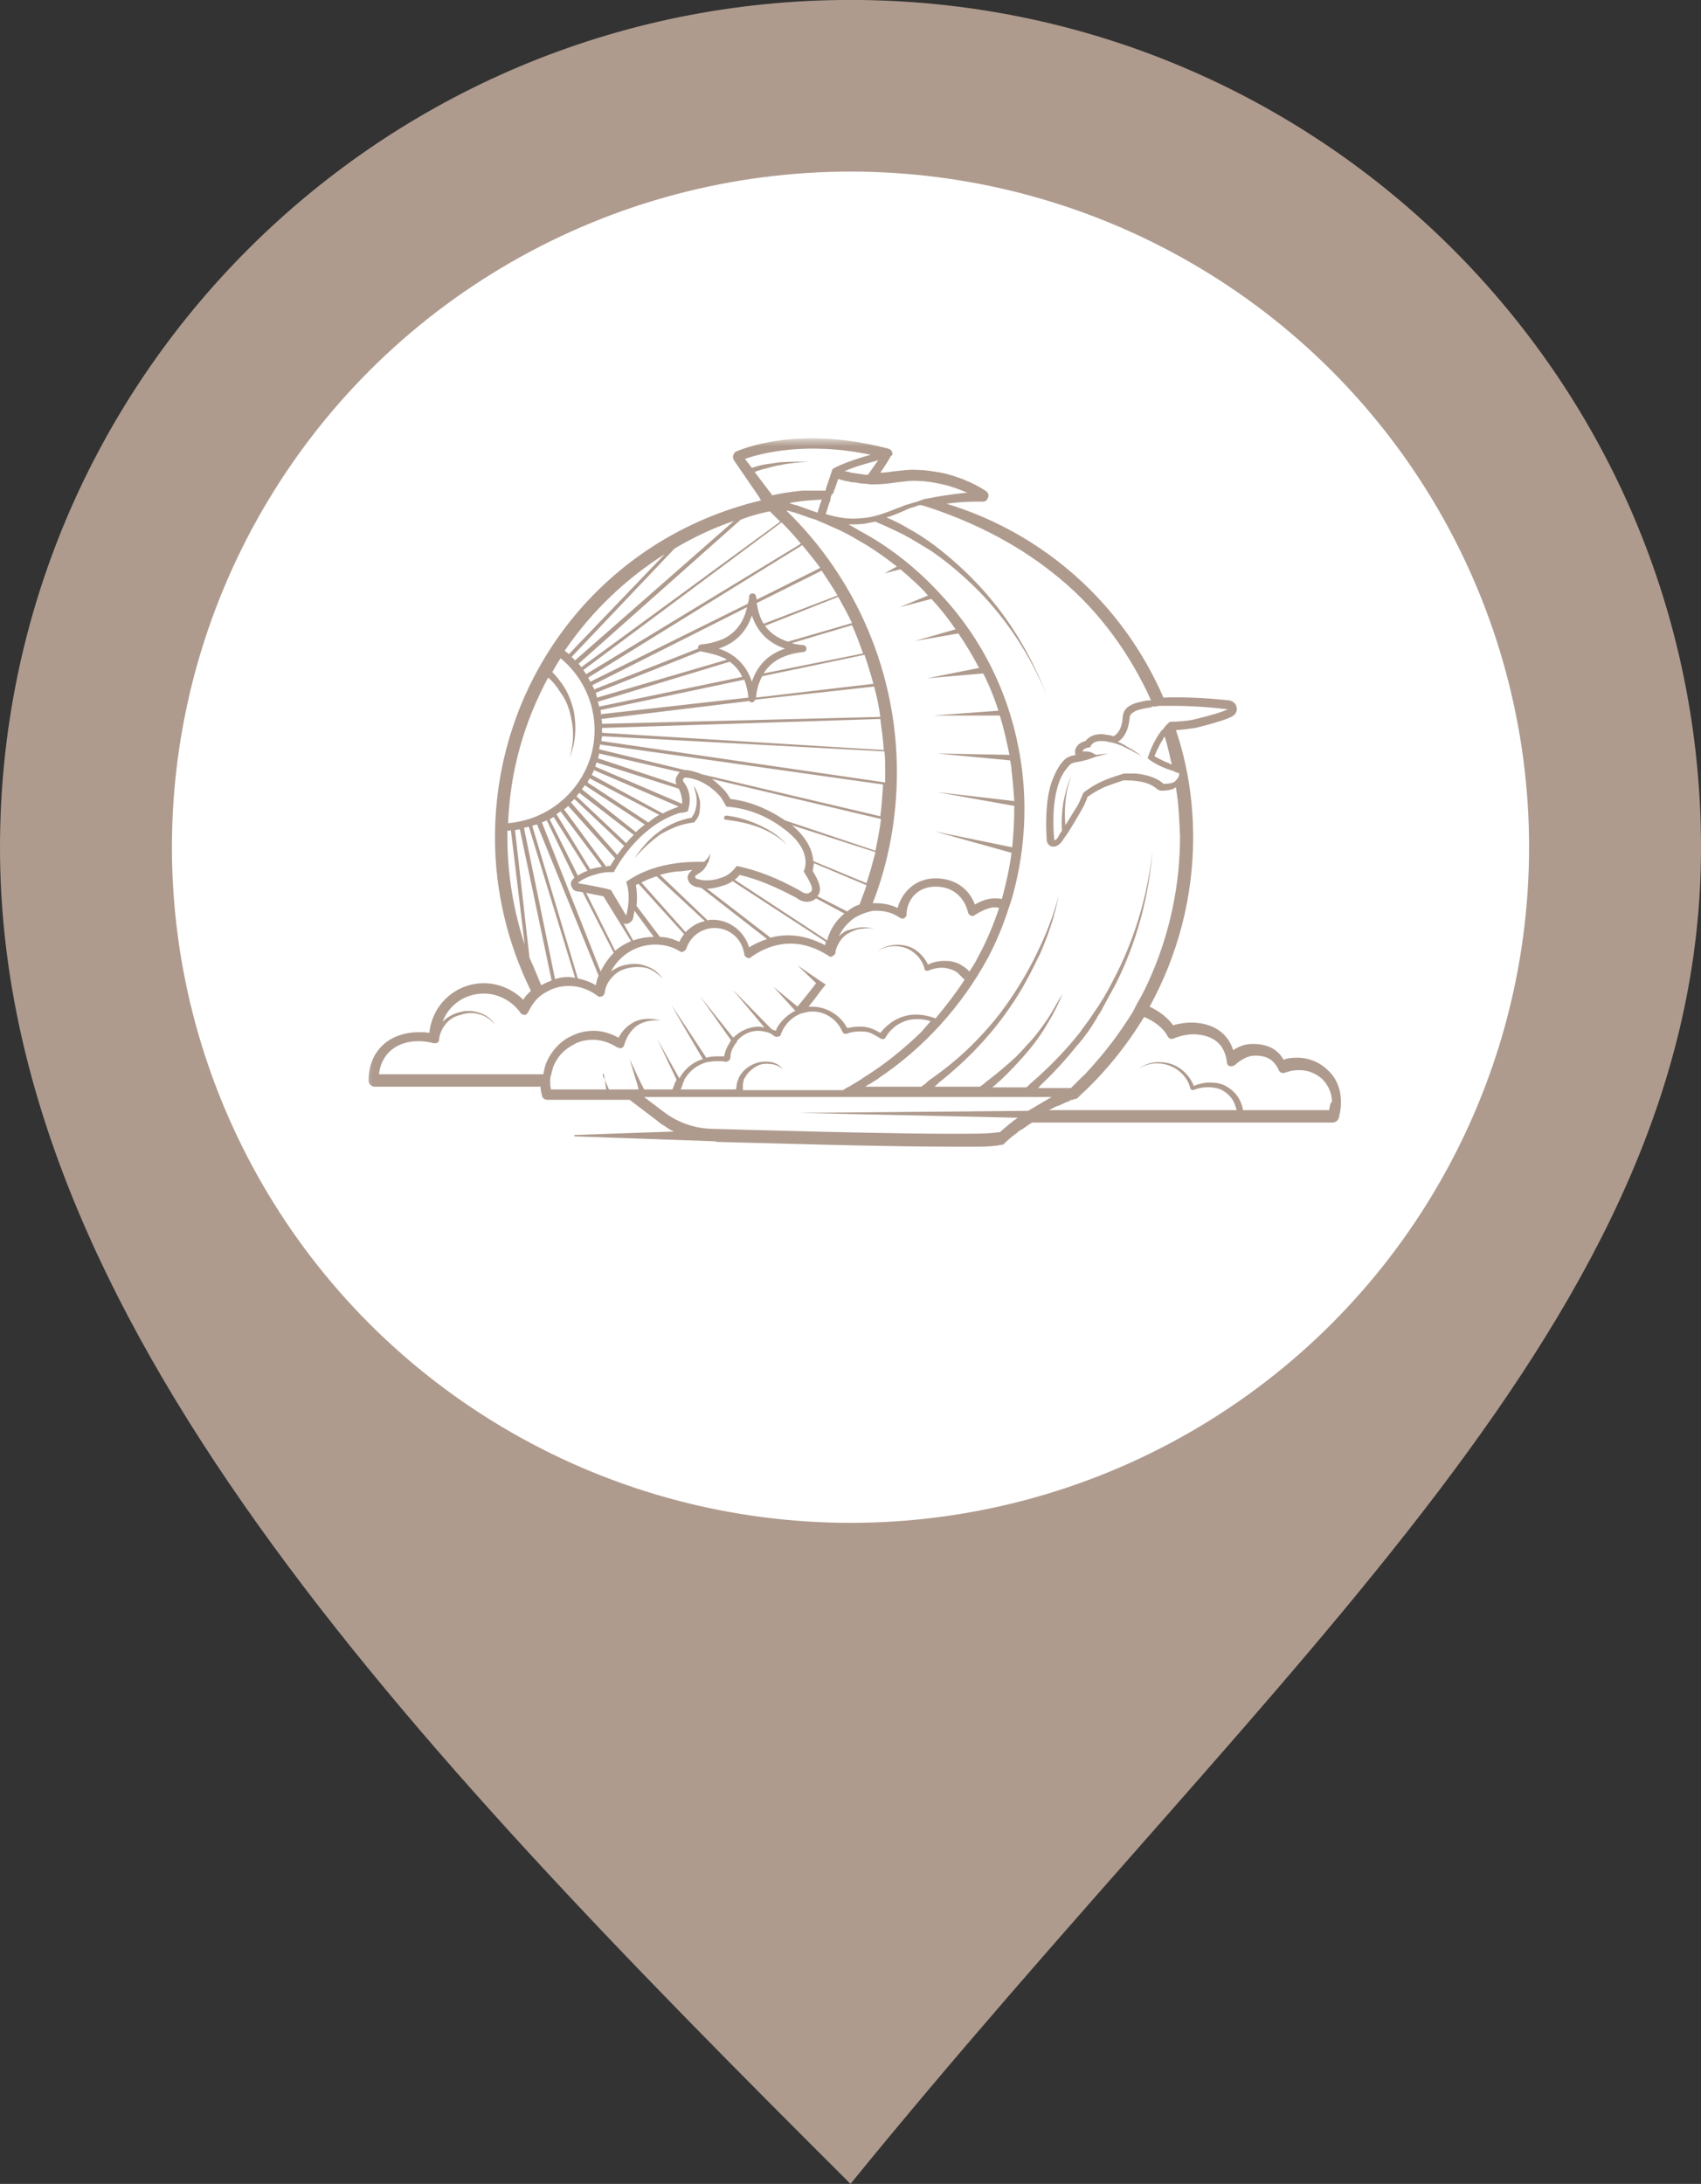
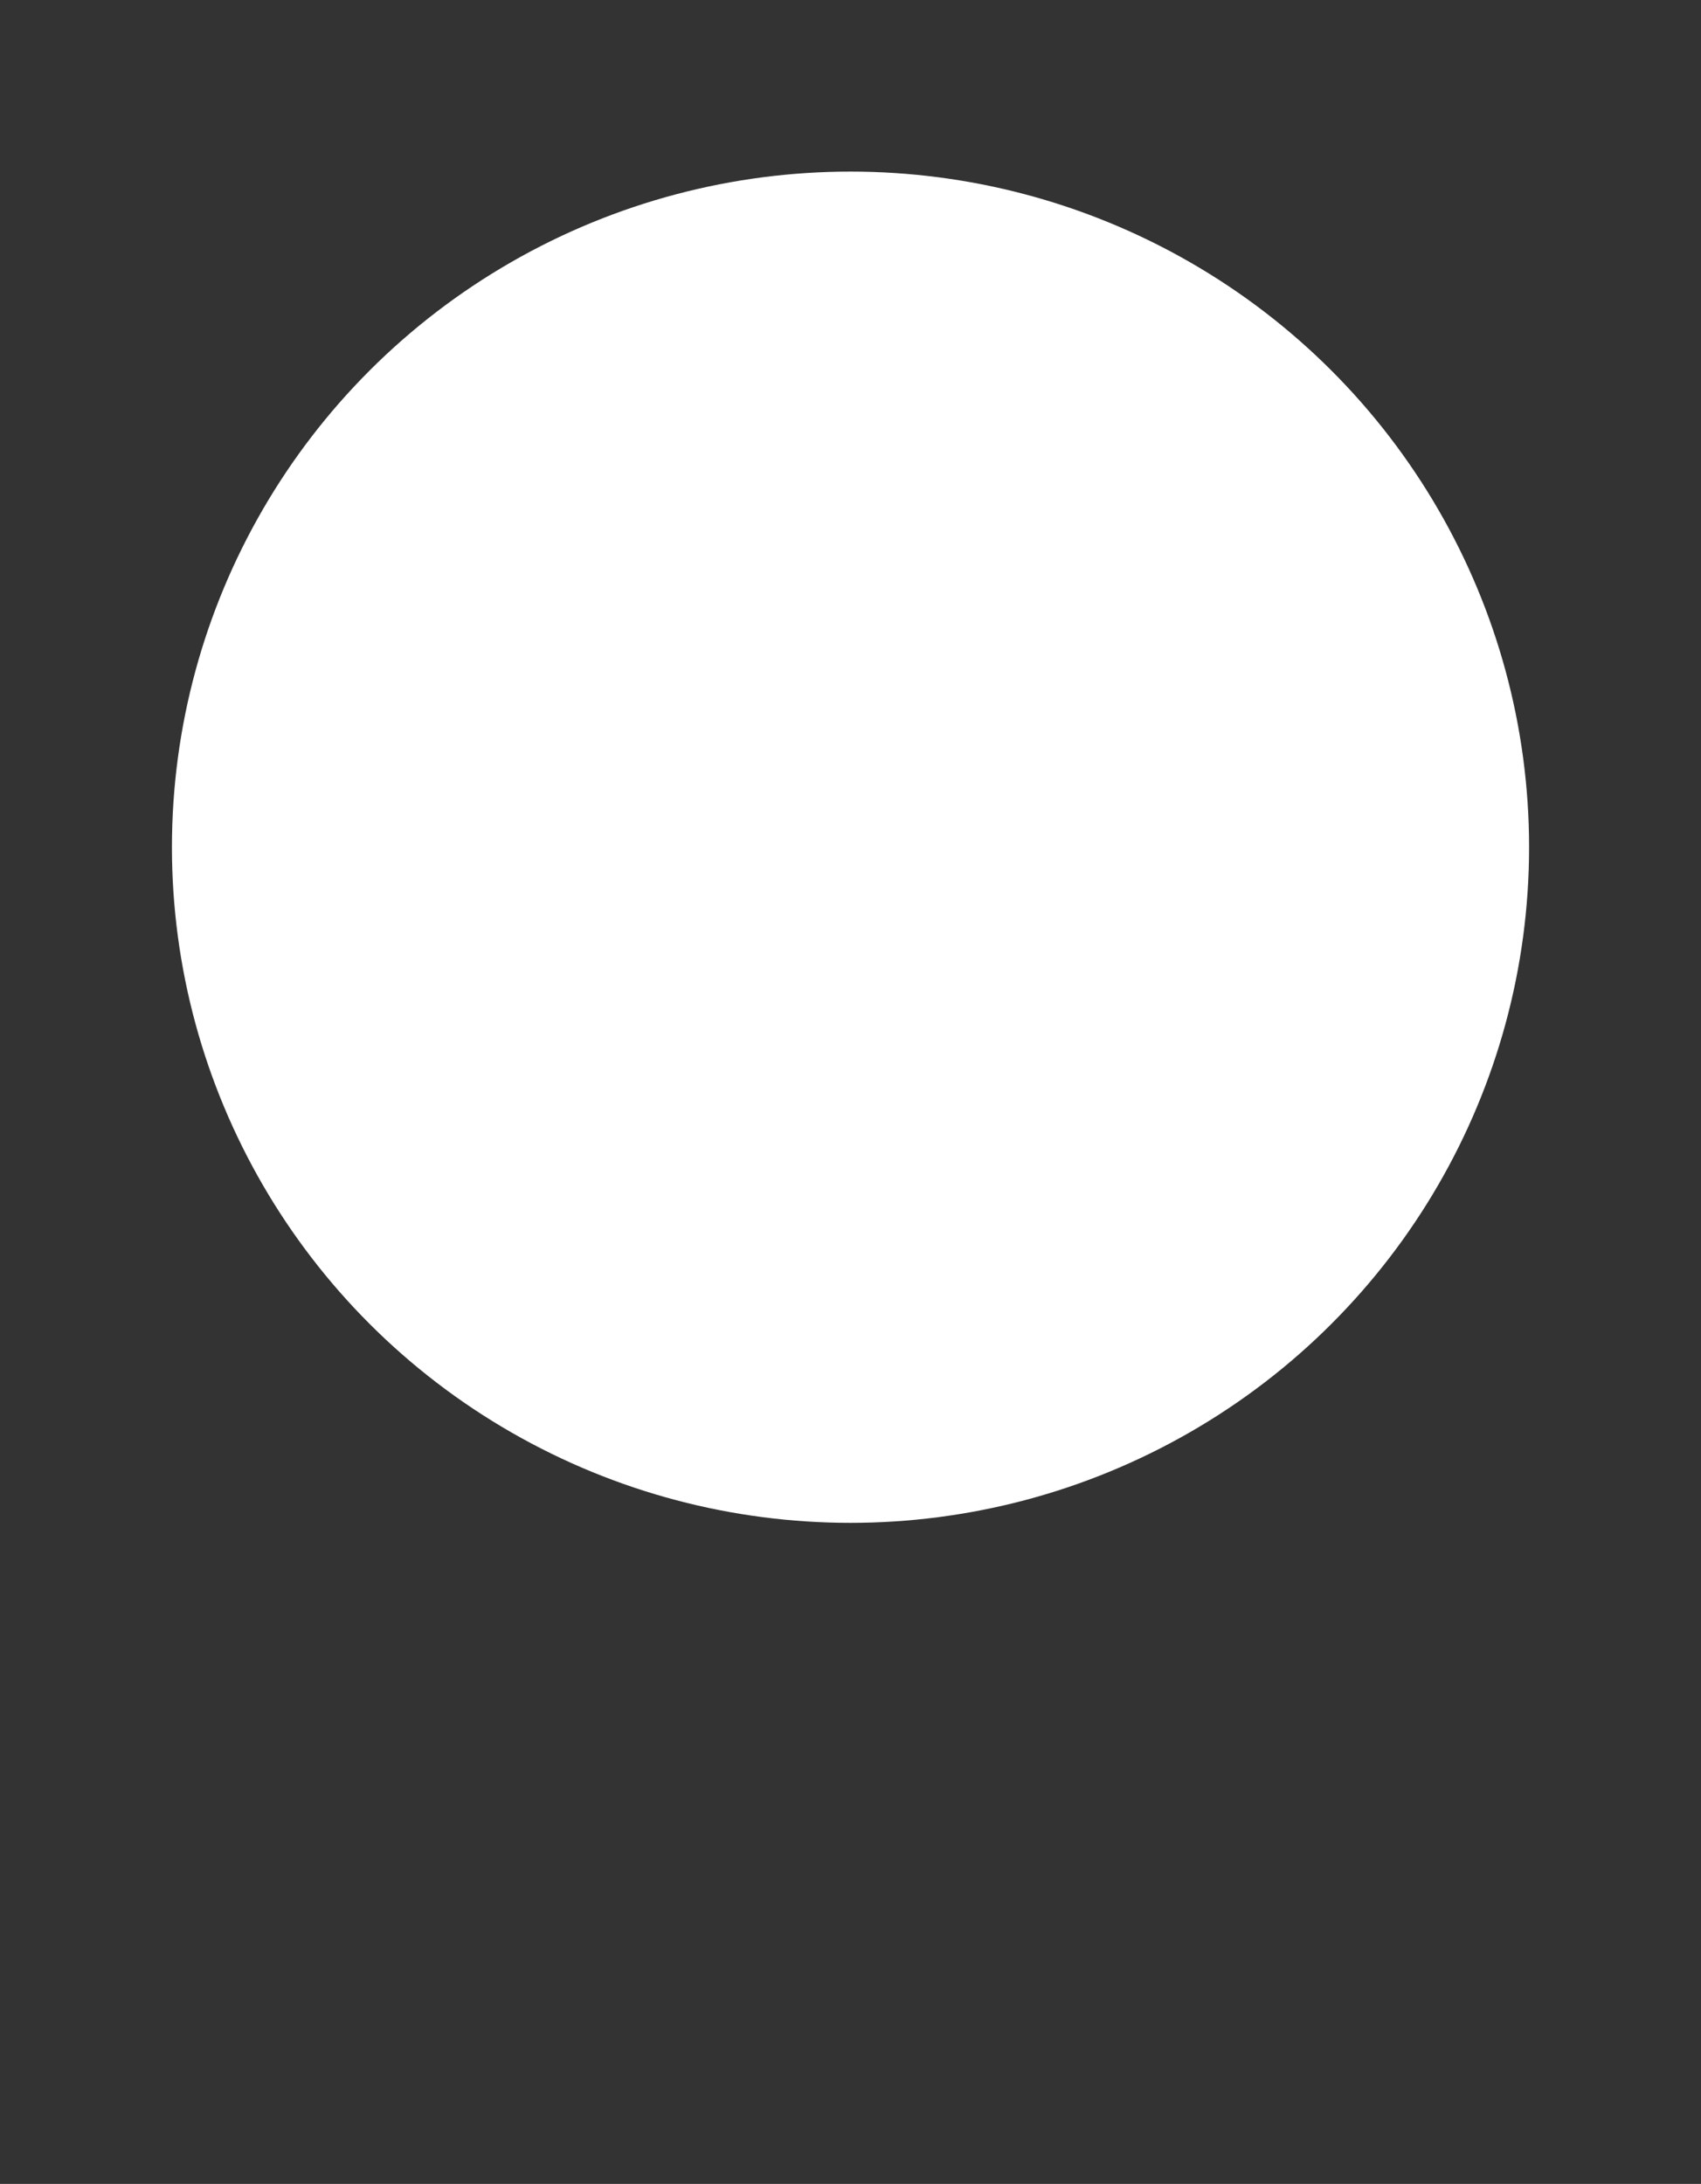
<svg xmlns="http://www.w3.org/2000/svg" width="162" height="208" viewBox="0 0 162 208" fill="none">
  <rect x="0" y="0" width="162" height="208" fill="#333333" stroke="none" />
-   <path d="M162 80.732C162 125.322 122.186 157.364 81 207.995C38.441 165.574 0 125.322 0 80.732C0 36.142 36.265 -0.005 81 -0.005C125.735 -0.005 162 36.142 162 80.732Z" fill="#AF9B8E" />
  <ellipse cx="81.001" cy="80.691" rx="64.626" ry="64.348" fill="white" />
  <mask id="mask0_537_489" style="mask-type:luminance" maskUnits="userSpaceOnUse" x="34" y="38" width="101" height="86">
-     <path d="M134.128 38.257H34.141V123.126H134.128V38.257Z" fill="white" />
-   </mask>
+     </mask>
  <g mask="url(#mask0_537_489)">
    <mask id="mask1_537_489" style="mask-type:luminance" maskUnits="userSpaceOnUse" x="34" y="41" width="96" height="71">
-       <path d="M129.373 41.734H34.139V111.995H129.373V41.734Z" fill="white" />
-     </mask>
+       </mask>
    <g mask="url(#mask1_537_489)">
      <path d="M60.426 81.749C61.15 80.895 62.005 80.106 62.925 79.449C63.386 79.186 63.912 78.924 64.438 78.727C64.964 78.529 65.491 78.398 66.082 78.332C66.148 78.332 66.148 78.332 66.148 78.267C66.411 78.004 66.543 77.741 66.609 77.412C66.674 77.084 66.674 76.821 66.674 76.493C66.674 76.164 66.543 75.901 66.477 75.638C66.346 75.376 66.28 75.113 66.082 74.85C66.148 75.113 66.214 75.376 66.28 75.638C66.346 75.901 66.346 76.164 66.346 76.427C66.346 76.69 66.28 76.953 66.214 77.215C66.148 77.412 66.017 77.675 65.885 77.807H65.951L65.885 77.872C64.767 78.069 63.715 78.529 62.794 79.186C61.807 79.909 61.084 80.763 60.426 81.749C60.361 81.749 60.361 81.749 60.426 81.749Z" fill="#AF9B8E" />
-       <path d="M69.109 78.07C70.161 78.202 71.213 78.399 72.266 78.793C73.252 79.188 74.239 79.713 74.962 80.502C74.304 79.647 73.318 79.056 72.331 78.596C71.345 78.136 70.292 77.808 69.174 77.676C69.043 77.676 68.977 77.742 68.977 77.873C68.911 77.939 68.977 78.07 69.109 78.07Z" fill="#AF9B8E" />
-       <path d="M126.458 101.922C125.735 101.199 124.683 100.739 123.564 100.739C122.907 100.739 122.512 100.805 122.249 100.936C121.657 99.885 120.671 99.425 119.289 99.425C118.632 99.425 118.04 99.622 117.448 100.016C116.922 98.373 115.541 97.454 113.568 97.388C112.976 97.388 112.384 97.454 111.726 97.651C111.266 96.993 110.477 96.337 109.49 95.876C112.186 90.949 113.634 85.429 113.634 79.778C113.634 76.296 113.108 72.813 111.989 69.528C112.582 69.528 113.304 69.397 113.831 69.331C116.593 68.674 117.251 68.28 117.383 68.214C117.711 68.017 117.843 67.688 117.777 67.36C117.711 67.031 117.448 66.769 117.053 66.703C114.554 66.44 112.45 66.374 110.805 66.44C106.925 57.504 99.427 50.802 90.154 47.976C91.075 47.845 91.996 47.779 92.85 47.779C93.048 47.779 93.311 47.779 93.574 47.779C93.771 47.779 93.969 47.714 94.034 47.517C94.232 47.254 94.166 46.925 93.837 46.728C93.245 46.334 92.588 46.005 91.798 45.677C91.075 45.414 90.351 45.151 89.628 45.02C88.839 44.888 88.115 44.757 87.392 44.757C86.603 44.691 85.879 44.822 85.156 44.888C84.695 44.954 84.301 45.02 83.84 45.02C84.432 44.165 84.827 43.508 84.827 43.443C85.024 43.377 85.024 43.18 84.958 43.048C84.893 42.851 84.761 42.786 84.564 42.72C75.751 40.42 70.358 42.917 70.16 42.983C69.963 43.048 69.897 43.18 69.831 43.377C69.766 43.508 69.831 43.706 69.897 43.837L72.331 47.385C72.331 47.451 72.397 47.517 72.397 47.517V47.582L72.528 47.648C57.533 51.196 47.141 64.403 47.141 79.778C47.141 84.838 48.325 89.832 50.561 94.365C50.561 94.365 50.43 94.497 50.364 94.562C50.166 94.76 49.969 94.957 49.838 95.219C48.851 94.234 47.47 93.642 46.089 93.642C43.392 93.642 41.156 95.679 40.893 98.373C40.564 98.308 40.236 98.308 39.907 98.308C37.013 98.308 35.105 100.148 35.105 102.907C35.105 103.236 35.368 103.499 35.697 103.499H51.482C51.482 103.761 51.548 104.09 51.613 104.353C51.679 104.616 51.877 104.747 52.14 104.747H59.966L62.728 106.85C62.86 106.981 63.057 107.112 63.189 107.178C63.386 107.309 63.583 107.441 63.781 107.572C63.781 107.572 63.912 107.638 64.175 107.769L54.705 108.098C54.705 108.098 54.705 108.098 54.705 108.164V108.229L67.858 108.689C67.99 108.689 68.121 108.689 68.253 108.755C71.081 108.821 83.774 109.215 90.68 109.215C91.667 109.215 92.522 109.215 93.179 109.215C94.1 109.215 94.824 109.149 95.481 109.018H95.547L95.613 108.952C95.613 108.952 95.679 108.887 95.744 108.821C96.073 108.492 96.402 108.229 96.928 107.835L97.06 107.704C97.126 107.704 97.126 107.638 97.191 107.638C97.257 107.638 97.257 107.572 97.323 107.572C97.52 107.441 97.718 107.309 97.981 107.112L98.309 106.915H126.919C127.182 106.915 127.445 106.718 127.511 106.455C127.708 105.667 127.708 105.338 127.708 104.944C127.708 103.696 127.248 102.644 126.458 101.922ZM109.687 67.294C109.753 67.294 109.819 67.294 109.819 67.294C109.951 67.294 110.148 67.294 110.345 67.228C110.477 67.228 110.608 67.228 110.74 67.228C110.805 67.228 110.805 67.228 110.871 67.228H110.937C111.2 67.228 111.463 67.228 111.792 67.228C113.108 67.228 114.752 67.294 116.922 67.557C116.922 67.557 116.396 67.885 113.634 68.543C113.042 68.674 111.989 68.74 111.595 68.74C111.529 68.74 111.529 68.74 111.529 68.74C111.463 68.74 111.463 68.74 111.463 68.74C111.398 68.74 111.266 68.871 111.134 69.003C111.003 69.134 110.937 69.2 110.805 69.397C110.805 69.463 110.74 69.463 110.674 69.528L110.608 69.594C110.214 70.12 109.687 70.974 109.293 72.222C110.016 72.813 111.003 73.208 111.66 73.405C111.726 73.405 111.726 73.405 111.792 73.471C111.858 73.471 111.924 73.471 111.924 73.536C112.186 73.602 112.318 73.668 112.318 73.668C112.318 73.668 112.318 73.996 112.055 74.259C111.989 74.325 111.989 74.325 111.924 74.391L111.858 74.456C111.66 74.588 111.332 74.653 110.805 74.653C110.805 74.653 110.279 74.062 108.964 73.799C108.437 73.668 108.109 73.668 107.451 73.668C107.319 73.668 107.188 73.668 107.057 73.668C106.662 73.799 105.741 74.062 105.018 74.391C103.966 74.85 103.176 75.507 103.176 75.507C103.176 75.507 102.848 76.296 102.65 76.69C102.322 77.216 101.861 77.939 101.466 78.596C101.4 77.873 101.4 77.15 101.466 76.427C101.532 75.573 101.729 74.653 102.058 73.865C101.664 74.653 101.466 75.507 101.269 76.427C101.137 77.282 101.072 78.201 101.137 79.121C100.94 79.384 100.809 79.647 100.743 79.778C100.611 79.975 100.414 80.041 100.414 80.041C100.414 80.041 100.085 77.282 100.677 75.113C100.874 74.325 101.203 73.668 101.532 73.273C101.795 72.945 101.927 72.682 102.387 72.616C103.045 72.485 103.506 72.419 104.294 72.091L105.544 71.762L104.36 71.894C104.097 71.697 103.768 71.565 103.44 71.565H103.11C103.11 71.565 103.11 71.237 103.834 71.171C103.834 71.171 103.966 70.579 104.82 70.579C104.886 70.579 104.952 70.579 105.018 70.579C105.281 70.579 105.544 70.645 105.807 70.711C105.939 70.711 106.004 70.776 106.136 70.776C106.531 70.908 106.925 71.04 107.254 71.237C107.715 71.434 108.241 71.762 108.701 72.025C108.307 71.697 107.846 71.368 107.319 71.105C107.057 70.908 106.728 70.776 106.465 70.645C106.925 70.382 107.451 69.725 107.583 68.411C107.583 68.148 107.715 67.951 107.977 67.82C108.241 67.623 108.767 67.491 109.687 67.36C109.621 67.294 109.687 67.294 109.687 67.294ZM111.595 72.813C111.529 72.813 111.463 72.813 111.463 72.748C111.398 72.748 111.398 72.748 111.332 72.682C110.937 72.551 110.411 72.288 109.951 72.025C110.214 71.368 110.477 70.842 110.74 70.448C110.74 70.382 110.805 70.382 110.805 70.317C110.805 70.251 110.871 70.185 110.937 70.185C111.2 71.04 111.398 71.959 111.595 72.813ZM100.414 54.678C104.163 57.635 107.123 61.512 109.227 65.849C109.359 66.111 109.49 66.44 109.621 66.703C109.556 66.703 109.49 66.703 109.425 66.703H109.359C108.569 66.834 107.977 66.966 107.583 67.228C107.188 67.426 106.925 67.885 106.925 68.345C106.859 69.2 106.596 69.791 106.07 70.12C105.676 69.988 105.347 69.988 105.018 69.922C104.952 69.922 104.886 69.922 104.82 69.922C104.097 69.922 103.636 70.251 103.374 70.579C102.584 70.776 102.387 71.302 102.387 71.565C102.387 71.697 102.387 71.762 102.452 71.894L102.19 71.959C101.466 72.091 101.203 72.551 100.94 72.879C100.677 73.273 100.283 73.996 100.019 74.916C99.427 77.15 99.691 79.975 99.691 80.041C99.691 80.238 99.822 80.436 100.019 80.567C100.151 80.633 100.217 80.633 100.348 80.633C100.414 80.633 100.546 80.633 100.611 80.567C100.677 80.567 101.006 80.37 101.203 80.041C101.335 79.844 101.466 79.647 101.664 79.384C102.124 78.661 102.716 77.676 103.11 76.953C103.308 76.624 103.505 76.099 103.571 75.902C103.834 75.705 104.426 75.31 105.149 74.982C105.807 74.719 106.596 74.456 106.991 74.325C107.123 74.325 107.188 74.325 107.319 74.325C107.911 74.325 108.241 74.391 108.701 74.456C109.687 74.653 110.148 75.113 110.148 75.113C110.279 75.245 110.477 75.31 110.608 75.31C111.069 75.31 111.463 75.245 111.792 75.113C111.792 75.113 111.858 75.113 111.858 75.047C111.924 75.047 111.924 74.982 111.989 74.982C112.252 76.559 112.318 78.07 112.384 79.647C112.384 84.181 111.463 88.649 109.687 92.788C109.293 93.708 108.833 94.694 108.307 95.548C108.241 95.679 108.175 95.811 108.109 95.942C108.043 96.074 107.977 96.205 107.911 96.337C106.662 98.373 105.215 100.279 103.571 102.053C103.44 102.184 103.308 102.382 103.11 102.513C102.979 102.644 102.782 102.841 102.65 102.973C102.452 103.17 102.19 103.433 101.992 103.63H98.836C98.967 103.564 99.033 103.433 99.099 103.367C99.164 103.301 99.164 103.301 99.23 103.236C100.48 102.053 101.598 100.805 102.65 99.49C102.716 99.425 102.716 99.425 102.782 99.359C102.914 99.162 103.11 98.965 103.242 98.768C103.768 98.111 104.228 97.388 104.623 96.665C104.82 96.402 104.952 96.139 105.084 95.876C105.478 95.154 105.873 94.431 106.267 93.708C108.241 89.766 109.425 85.429 109.753 81.027C109.293 85.429 107.977 89.7 105.939 93.511C105.412 94.562 104.82 95.548 104.163 96.468C103.834 96.993 103.44 97.519 103.044 98.045C102.848 98.373 102.584 98.636 102.387 98.899C101.137 100.41 99.691 101.856 98.178 103.17C98.112 103.17 98.112 103.236 98.046 103.301C97.981 103.367 97.849 103.499 97.718 103.564H94.495C94.626 103.499 94.692 103.367 94.824 103.301C94.889 103.301 94.889 103.236 94.955 103.17C95.284 102.907 95.613 102.579 95.942 102.25C96.665 101.527 97.389 100.739 98.046 99.95C98.704 99.162 99.296 98.308 99.822 97.388C100.348 96.534 100.809 95.614 101.203 94.628C100.677 95.482 100.217 96.402 99.625 97.256C99.033 98.111 98.441 98.899 97.718 99.622C97.06 100.41 96.336 101.067 95.547 101.724C95.021 102.184 94.429 102.644 93.837 103.104C93.771 103.104 93.771 103.17 93.706 103.236C93.574 103.301 93.443 103.433 93.311 103.499H88.97C89.102 103.433 89.233 103.301 89.299 103.236C89.365 103.17 89.365 103.17 89.431 103.104C91.996 101.067 94.297 98.702 96.139 96.008C97.257 94.431 98.178 92.657 99.033 90.883C99.822 89.109 100.48 87.203 100.809 85.298C100.348 87.203 99.625 88.977 98.77 90.751C97.915 92.525 96.928 94.168 95.81 95.745C94.692 97.322 93.377 98.768 91.996 100.082C91.009 101.002 89.957 101.856 88.839 102.644C88.641 102.776 88.444 102.907 88.247 103.104C88.247 103.104 88.181 103.104 88.181 103.17L88.115 103.236C87.984 103.301 87.852 103.433 87.721 103.499H82.393C82.525 103.433 82.656 103.301 82.854 103.236C82.919 103.17 82.985 103.17 83.051 103.104C83.248 102.973 83.38 102.907 83.577 102.776C83.577 102.776 83.643 102.776 83.643 102.71C87.984 99.819 91.601 95.811 94.1 91.211C94.889 89.7 95.547 88.123 96.073 86.48C96.139 86.349 96.139 86.218 96.205 86.086C96.271 85.955 96.271 85.823 96.336 85.692C97.52 81.618 97.849 77.347 97.323 73.208C96.928 70.12 96.073 67.097 94.758 64.272C93.443 61.446 91.667 58.818 89.562 56.584C87.458 54.284 85.024 52.313 82.328 50.802C81.801 50.539 81.341 50.21 80.815 49.948C81.341 49.948 81.801 49.948 82.328 49.882C82.656 49.816 82.985 49.751 83.314 49.685C83.314 49.685 83.314 49.685 83.38 49.685C84.301 50.079 85.156 50.473 86.076 50.933C86.931 51.393 87.786 51.919 88.641 52.444C90.286 53.561 91.798 54.876 93.179 56.255C95.942 59.081 98.178 62.498 99.691 66.243C98.244 62.498 96.205 59.015 93.443 55.993C92.061 54.481 90.615 53.167 88.97 51.919C88.181 51.327 87.26 50.736 86.405 50.276C85.748 49.882 85.09 49.553 84.432 49.291C85.09 49.093 85.682 48.831 86.274 48.568C86.537 48.436 86.734 48.371 86.997 48.305C87.063 48.305 87.129 48.239 87.194 48.239C87.326 48.173 87.523 48.108 87.655 48.108C87.786 48.108 87.918 48.173 87.984 48.173C92.324 49.553 96.665 51.656 100.414 54.678ZM73.317 101.133C72.791 101.067 72.265 101.133 71.805 101.33C71.344 101.527 70.884 101.856 70.555 102.316C70.423 102.513 70.358 102.644 70.292 102.841C70.226 102.973 70.226 103.104 70.16 103.236C70.16 103.236 70.16 103.301 70.16 103.367C70.16 103.499 70.094 103.63 70.094 103.761H64.833C64.899 103.63 64.965 103.433 65.03 103.236V103.17C65.096 103.039 65.162 102.973 65.162 102.841C65.556 102.184 66.148 101.527 67.201 101.199C67.332 101.133 67.464 101.133 67.595 101.133C67.858 101.067 68.121 101.067 68.45 101.067C68.648 101.067 68.911 101.067 69.108 101.133C69.24 101.133 69.305 101.067 69.437 101.002C69.503 100.936 69.568 100.805 69.568 100.673C69.568 100.213 69.766 99.819 70.029 99.425C70.094 99.359 70.16 99.293 70.16 99.228C70.16 99.228 70.226 99.162 70.226 99.096C70.686 98.57 71.41 98.176 72.199 98.176C72.462 98.176 72.791 98.242 73.054 98.308C73.12 98.308 73.186 98.373 73.251 98.373C73.449 98.439 73.58 98.57 73.778 98.702C73.909 98.768 74.041 98.768 74.172 98.702C74.172 98.702 74.172 98.702 74.238 98.702C74.304 98.636 74.304 98.636 74.37 98.57C74.37 98.57 74.37 98.57 74.37 98.505C74.698 97.585 75.422 96.862 76.277 96.534C76.343 96.534 76.474 96.468 76.54 96.468C76.803 96.402 77.066 96.337 77.395 96.337C78.579 96.337 79.697 97.059 80.223 98.242C80.289 98.439 80.486 98.505 80.683 98.439C81.012 98.308 81.407 98.242 81.802 98.242H81.933C82.591 98.242 82.788 98.242 83.84 98.899C83.906 98.965 84.037 98.965 84.103 98.965C84.235 98.965 84.301 98.899 84.366 98.768C84.432 98.636 85.682 96.402 88.641 97.256L88.115 97.848L87.786 98.242L87.721 98.308L87.655 98.373C86.01 99.95 84.235 101.396 82.328 102.579C82.196 102.644 82.064 102.776 81.933 102.841C81.736 102.973 81.538 103.104 81.275 103.236C81.21 103.301 81.144 103.301 81.078 103.367C80.881 103.499 80.683 103.564 80.486 103.696L80.289 103.827H70.752C70.752 103.696 70.752 103.564 70.752 103.433C70.752 103.367 70.752 103.367 70.752 103.301C70.752 103.17 70.818 103.039 70.818 102.907C70.818 102.841 70.884 102.71 70.95 102.644C71.147 102.25 71.476 101.922 71.87 101.659C72.265 101.396 72.725 101.264 73.251 101.33C73.712 101.33 74.238 101.527 74.567 101.856C74.304 101.462 73.843 101.199 73.317 101.133ZM64.438 102.841C64.373 102.973 64.307 103.104 64.241 103.236C64.175 103.433 64.11 103.63 64.044 103.761H61.347L61.084 103.236L60.887 102.841L59.966 100.87L60.558 102.841L60.69 103.236L60.821 103.761H57.993L57.796 103.301L57.599 102.841L57.401 102.447L57.467 102.184L57.533 102.447L57.599 102.841L57.664 103.301L57.73 103.761H52.468C52.468 103.63 52.403 103.433 52.403 103.301C52.403 103.17 52.403 103.039 52.403 102.841C52.403 102.71 52.403 102.579 52.468 102.447C52.534 102.184 52.6 101.922 52.666 101.659C52.929 101.002 53.323 100.41 53.915 99.95C53.981 99.885 54.113 99.819 54.178 99.753C54.31 99.688 54.376 99.622 54.507 99.556C54.639 99.49 54.77 99.425 54.836 99.359C54.902 99.359 54.968 99.293 55.033 99.293C55.494 99.096 55.954 99.03 56.48 99.03C57.27 99.03 58.059 99.293 58.782 99.753H58.848C58.848 99.753 58.914 99.819 58.98 99.819C59.177 99.885 59.374 99.753 59.44 99.556C59.637 98.833 60.032 98.176 60.624 97.716C61.282 97.256 62.071 97.125 62.926 97.191C62.136 96.993 61.216 96.928 60.426 97.322C59.769 97.651 59.243 98.176 58.914 98.833C58.19 98.439 57.401 98.176 56.546 98.176C55.888 98.176 55.231 98.308 54.639 98.57C54.376 98.702 54.047 98.833 53.784 99.03C53.718 99.096 53.587 99.162 53.521 99.228C52.863 99.753 52.337 100.476 52.008 101.264C51.877 101.593 51.811 101.987 51.745 102.316H36.092C36.289 100.41 37.736 99.162 39.841 99.162C40.367 99.162 40.827 99.228 41.288 99.359C41.353 99.359 41.353 99.359 41.419 99.359C41.485 99.359 41.617 99.359 41.682 99.293C41.748 99.228 41.814 99.162 41.814 99.096V98.965C41.88 98.505 42.077 97.979 42.406 97.585C42.735 97.125 43.261 96.796 43.853 96.665C44.379 96.468 45.037 96.402 45.629 96.599C46.221 96.731 46.746 97.125 47.141 97.585C46.812 97.059 46.286 96.665 45.694 96.468C45.102 96.271 44.445 96.205 43.787 96.402C43.195 96.534 42.603 96.862 42.143 97.322C42.735 95.745 44.247 94.628 46.089 94.628C47.47 94.628 48.785 95.351 49.575 96.468C49.64 96.599 49.838 96.665 49.969 96.665C50.101 96.665 50.232 96.534 50.298 96.402C50.495 96.008 50.693 95.679 50.956 95.351C51.219 95.022 51.613 94.694 52.008 94.497C52.666 94.102 53.389 93.905 54.178 93.905C55.165 93.905 56.086 94.234 56.875 94.825C57.006 94.957 57.138 94.957 57.335 94.891C57.533 94.825 57.599 94.562 57.599 94.497C57.664 93.971 57.927 93.445 58.322 93.051C58.717 92.591 59.243 92.329 59.835 92.197C60.426 92.066 61.018 92.066 61.61 92.197C62.202 92.394 62.728 92.788 63.123 93.248C62.794 92.723 62.268 92.263 61.676 92.066C61.084 91.803 60.426 91.737 59.769 91.868C59.177 91.934 58.651 92.197 58.19 92.525C58.98 91.014 60.558 89.963 62.4 89.963C63.255 89.963 64.044 90.16 64.767 90.62C64.899 90.686 65.03 90.686 65.096 90.62C65.228 90.554 65.293 90.489 65.359 90.357C65.754 89.174 66.806 88.386 68.056 88.386C69.503 88.386 70.686 89.437 70.884 90.883C70.884 91.014 71.015 91.146 71.147 91.211C71.278 91.277 71.476 91.277 71.541 91.146C73.12 90.029 75.685 89.043 78.776 90.949C78.908 91.014 78.973 91.08 78.973 91.08C79.039 91.146 79.171 91.146 79.236 91.08C79.302 91.08 79.368 91.014 79.368 91.014C79.434 90.949 79.499 90.883 79.565 90.817C79.565 90.817 79.565 90.817 79.565 90.751V90.686C79.631 90.292 79.763 90.029 79.96 89.7C80.091 89.503 80.289 89.24 80.486 89.109C80.618 88.977 80.749 88.912 80.881 88.846C81.275 88.649 81.67 88.452 82.13 88.452C82.591 88.386 83.051 88.386 83.445 88.517C83.051 88.386 82.656 88.32 82.196 88.32C81.736 88.32 81.275 88.452 80.815 88.583H80.749C80.42 88.715 80.157 88.912 79.894 89.174C80.223 88.452 80.749 87.86 81.407 87.4C81.867 87.138 82.328 86.94 82.854 86.809C83.051 86.743 83.248 86.743 83.511 86.743C84.301 86.743 85.024 86.94 85.682 87.4C85.813 87.466 85.945 87.532 86.076 87.466C86.208 87.4 86.339 87.269 86.339 87.138C86.339 85.758 87.326 84.444 89.102 84.444C90.68 84.444 91.798 85.363 92.193 86.875C92.193 87.006 92.324 87.138 92.456 87.203C92.588 87.269 92.719 87.269 92.85 87.138C93.377 86.809 94.166 86.415 94.692 86.415C94.824 86.415 94.955 86.415 95.153 86.48C94.626 88.058 93.969 89.634 93.179 91.08C92.916 91.606 92.653 92.066 92.324 92.525C92.127 92.329 91.93 92.131 91.667 92C91.338 91.737 90.877 91.606 90.483 91.54C89.759 91.474 89.036 91.54 88.378 91.868C87.984 91.014 87.194 90.292 86.339 90.094C85.353 89.832 84.301 90.029 83.511 90.62C84.301 90.094 85.353 89.963 86.274 90.292C87.129 90.62 87.852 91.409 88.049 92.263V92.329C88.115 92.46 88.247 92.46 88.378 92.46C88.97 92.197 89.759 92.066 90.351 92.263C90.68 92.329 90.943 92.46 91.206 92.657C91.404 92.854 91.601 93.051 91.864 93.314C91.009 94.628 90.088 95.811 89.102 96.993C86.076 95.876 84.432 97.651 83.84 98.373C82.919 97.848 82.525 97.782 81.867 97.782H81.736C81.407 97.782 81.012 97.848 80.683 97.913C80.026 96.665 78.71 95.876 77.329 95.876C77.263 95.876 77.263 95.876 77.198 95.876C77.132 95.876 77.066 95.876 77 95.876C77.461 95.351 77.855 94.76 78.316 94.168L78.644 93.774L77.855 93.248L75.948 91.934L77.658 93.577L77.724 93.642C77.132 94.431 76.54 95.154 75.948 95.876L75.882 95.811L73.646 93.971L75.619 96.139L75.685 96.205L75.751 96.271C75.685 96.337 75.553 96.337 75.488 96.402C75.356 96.468 75.225 96.599 75.093 96.665C74.764 96.928 74.501 97.191 74.238 97.519C74.106 97.716 73.975 97.913 73.909 98.111V98.176C73.843 98.176 73.778 98.111 73.712 98.111C73.646 98.111 73.58 98.045 73.514 98.045L69.766 94.234L72.791 97.848C72.594 97.848 72.462 97.782 72.265 97.782C71.278 97.782 70.423 98.242 69.831 98.833L66.675 94.891L69.634 99.096C69.568 99.162 69.503 99.228 69.503 99.293C69.24 99.688 69.042 100.148 68.976 100.607C68.845 100.607 68.713 100.607 68.582 100.607C68.121 100.607 67.661 100.607 67.266 100.739L65.622 98.242L63.912 95.679L65.359 98.176L66.938 100.87C65.82 101.199 65.096 101.987 64.701 102.71L62.597 98.965L64.438 102.841ZM56.217 64.929C56.151 64.797 56.086 64.666 56.02 64.534L76.408 51.919C77 52.642 77.592 53.364 78.118 54.087L72.068 57.11C72.068 57.044 72.068 56.978 72.002 56.847C72.002 56.65 71.87 56.518 71.673 56.518C71.476 56.518 71.344 56.65 71.344 56.847C71.344 57.044 71.278 57.307 71.213 57.504L56.217 64.929ZM55.823 64.206C55.757 64.075 55.625 63.943 55.56 63.812L74.435 49.751C75.093 50.407 75.685 51.065 76.277 51.787L55.823 64.206ZM78.25 47.582L78.184 47.845L78.118 47.976L77.855 48.831C77.263 48.633 76.606 48.371 76.014 48.173C75.948 48.173 75.882 48.108 75.817 48.108H75.751C75.553 48.042 75.356 47.976 75.159 47.911C76.145 47.714 77.132 47.648 78.184 47.582H78.25ZM75.488 48.765C76.211 48.962 76.934 49.291 77.658 49.488C79.039 50.079 80.486 50.67 81.736 51.459C83.051 52.182 84.235 53.036 85.419 53.956L84.235 54.613L85.748 54.219C86.668 55.007 87.589 55.796 88.378 56.715L85.682 57.833L88.707 57.044C89.562 57.964 90.286 58.884 91.009 59.935L87.129 61.052L91.272 60.329C91.996 61.381 92.653 62.498 93.245 63.615L88.312 64.6L93.64 64.14C93.706 64.337 93.837 64.469 93.903 64.666C94.363 65.651 94.758 66.637 95.087 67.688L88.904 68.148H95.218C95.613 69.397 95.876 70.645 96.139 71.894L89.233 71.762L96.205 72.419C96.271 72.748 96.336 73.076 96.336 73.405C96.468 74.391 96.534 75.376 96.599 76.296L89.233 75.442L96.599 76.756C96.599 78.07 96.534 79.384 96.402 80.698L89.036 79.187L96.336 81.224C96.139 82.735 95.81 84.181 95.416 85.626C95.218 85.561 94.955 85.561 94.692 85.561C94.1 85.561 93.377 85.823 92.85 86.152C92.259 84.575 90.877 83.655 89.102 83.655C87.129 83.655 85.879 85.035 85.484 86.48C84.827 86.152 84.103 86.021 83.38 86.021C83.314 86.021 83.183 86.021 83.117 86.021C84.629 82.144 85.419 77.873 85.419 73.536C85.419 64.14 81.604 55.139 74.896 48.633C75.027 48.633 75.29 48.699 75.488 48.765ZM66.806 73.733C66.214 73.471 65.754 73.405 65.425 73.339C65.425 73.339 65.359 73.339 65.293 73.339C65.293 73.339 65.293 73.339 65.228 73.339L57.072 71.368C57.072 71.237 57.138 71.105 57.138 70.908L84.103 74.719C84.037 75.77 83.972 76.756 83.84 77.742L66.806 73.733ZM83.906 78.004C83.774 79.056 83.577 80.041 83.38 81.027L74.764 78.136C73.12 77.019 71.344 76.296 69.568 76.099C69.371 75.77 69.174 75.442 68.911 75.179C68.516 74.785 68.187 74.456 67.793 74.193L83.906 78.004ZM64.438 74.719L56.941 72.222C57.006 72.025 57.072 71.894 57.072 71.697V71.762L64.767 73.536C64.636 73.602 64.57 73.733 64.504 73.865C64.307 74.128 64.307 74.456 64.438 74.719ZM57.27 68.28C57.27 68.083 57.204 67.82 57.204 67.623L70.884 64.732C71.081 65.257 71.213 65.783 71.278 66.44L57.27 68.017C57.27 68.148 57.27 68.214 57.27 68.28ZM57.072 67.294C57.006 67.097 56.941 66.834 56.875 66.637C56.875 66.703 56.941 66.769 56.941 66.834L69.503 63.023C70.029 63.417 70.423 63.877 70.686 64.469L57.072 67.294ZM57.27 70.579C57.27 70.448 57.335 70.251 57.335 70.12L84.235 71.565C84.301 72.156 84.301 72.813 84.301 73.405C84.301 73.799 84.301 74.193 84.301 74.522L57.27 70.579ZM57.335 69.791C57.335 69.528 57.335 69.265 57.335 69.003C57.335 69.134 57.335 69.265 57.335 69.331L83.84 68.477C83.972 69.463 84.103 70.448 84.169 71.434L57.335 69.791ZM57.335 68.937C57.335 68.805 57.335 68.608 57.27 68.477L71.344 66.769C71.41 66.834 71.541 66.9 71.607 66.9C71.739 66.9 71.87 66.769 71.936 66.637L83.248 65.389C83.511 66.308 83.709 67.294 83.84 68.28L57.335 68.937ZM72.002 66.44C72.068 65.651 72.265 64.994 72.594 64.403L82.328 62.366C82.656 63.286 82.919 64.206 83.183 65.126L72.002 66.44ZM72.725 64.14C73.449 62.958 74.698 62.3 76.474 62.103C76.671 62.103 76.803 61.972 76.803 61.775C76.803 61.578 76.671 61.446 76.474 61.446C76.079 61.381 75.751 61.381 75.422 61.249L81.144 59.541C81.538 60.395 81.867 61.315 82.196 62.235L72.725 64.14ZM75.027 61.118C74.106 60.789 73.383 60.329 72.857 59.606L79.828 56.847C80.289 57.701 80.749 58.489 81.144 59.344L75.027 61.118ZM72.725 59.409C72.397 58.884 72.199 58.227 72.068 57.438L78.25 54.35C78.776 55.139 79.302 55.927 79.763 56.715L72.725 59.409ZM74.764 61.775C73.186 62.3 72.133 63.352 71.607 64.929C71.081 63.352 70.029 62.3 68.45 61.775C70.029 61.249 71.081 60.198 71.607 58.621C72.133 60.198 73.186 61.249 74.764 61.775ZM69.24 62.826L56.875 66.44C56.809 66.308 56.809 66.177 56.743 65.98L66.675 62.038H66.74C67.727 62.235 68.582 62.432 69.24 62.826ZM56.875 72.354C56.875 72.419 56.809 72.485 56.809 72.616L64.636 75.113C64.833 75.442 64.899 75.836 64.965 76.165C64.965 76.296 64.965 76.427 64.965 76.559L56.678 73.011C56.678 73.011 56.678 73.011 56.678 73.076C56.743 72.813 56.809 72.616 56.875 72.354ZM65.491 77.282C65.622 76.953 65.688 76.559 65.688 76.165C65.688 75.507 65.491 74.982 65.096 74.456C64.965 74.259 65.096 74.062 65.293 74.062C65.293 74.062 65.293 74.062 65.359 74.062C66.083 74.128 67.266 74.456 68.45 75.705C68.779 76.033 68.976 76.493 69.174 76.822C71.015 76.953 72.923 77.61 74.632 78.924C77.592 81.093 76.54 82.998 76.54 82.998C77.526 84.575 77.461 84.838 77.066 85.035C77 85.101 76.934 85.101 76.869 85.101C76.54 85.101 76.211 84.838 76.211 84.838C73.975 83.59 72.068 82.867 70.16 82.472C69.831 82.932 69.371 83.392 68.713 83.59C68.187 83.787 67.727 83.852 67.266 83.852C66.938 83.852 66.675 83.787 66.411 83.721C66.148 83.655 66.148 83.392 66.346 83.326C66.74 83.064 67.004 82.932 67.266 82.472C67.332 82.407 67.332 82.275 67.398 82.21C67.464 82.078 67.529 82.012 67.529 81.881C67.595 81.684 67.661 81.487 67.661 81.29C67.529 81.618 67.332 81.815 67.069 82.078C66.872 82.078 66.74 82.078 66.543 82.078C62.4 82.078 60.295 83.524 59.637 83.984C60.163 85.495 59.637 87.203 59.637 87.203L58.19 84.772C57.73 84.575 55.033 84.115 55.033 84.115C55.033 84.115 55.494 83.59 56.809 83.261C57.467 83.064 57.861 83.064 58.125 83.064C58.256 83.064 58.322 83.064 58.453 83.064C59.045 81.947 61.15 78.53 64.767 77.413C65.096 77.413 65.293 77.347 65.491 77.282ZM57.467 85.363L60.098 89.634C59.506 89.897 59.045 90.16 58.585 90.554L55.823 85.035C56.48 85.166 57.072 85.298 57.467 85.363ZM59.374 87.926C59.44 87.992 59.572 87.992 59.637 87.992H59.703C59.966 87.926 60.229 87.729 60.295 87.466C60.295 87.466 60.361 87.138 60.426 86.743L62.268 89.24C62.202 89.24 62.136 89.24 62.136 89.24C61.479 89.24 60.887 89.372 60.295 89.569L59.374 87.926ZM60.624 86.283C60.69 85.758 60.69 85.035 60.558 84.312C60.624 84.246 60.755 84.181 60.821 84.181L65.162 88.977C64.965 89.174 64.833 89.437 64.701 89.7C64.11 89.437 63.518 89.24 62.86 89.24L60.624 86.283ZM61.084 84.049C61.479 83.852 61.939 83.655 62.531 83.458L67.135 87.729C66.411 87.86 65.82 88.255 65.293 88.78L61.084 84.049ZM62.86 83.326C63.32 83.195 63.846 83.064 64.504 82.998C64.504 82.998 64.504 82.998 64.57 82.998H64.636C64.833 82.998 65.293 82.932 65.754 82.867H65.82H65.951C65.951 82.867 65.491 83.129 65.491 83.59C65.491 83.655 65.491 83.655 65.491 83.655C65.556 84.049 65.82 84.312 66.214 84.444C66.412 84.509 66.609 84.509 66.806 84.575L73.054 89.437C72.462 89.634 71.87 89.897 71.344 90.226C70.884 88.715 69.503 87.597 67.858 87.597C67.727 87.597 67.529 87.597 67.398 87.663L62.86 83.326ZM67.332 84.641C67.858 84.641 68.385 84.509 68.976 84.312C69.24 84.246 69.503 84.115 69.766 83.918L78.644 89.7C78.644 89.832 78.579 89.963 78.579 90.029C76.606 88.977 74.83 88.912 73.383 89.306L67.332 84.641ZM69.963 83.787C70.16 83.655 70.292 83.524 70.423 83.326C72.133 83.721 73.843 84.444 75.817 85.495C76.014 85.626 76.343 85.889 76.869 85.889C77.066 85.889 77.263 85.823 77.461 85.758C77.526 85.692 77.658 85.626 77.724 85.561L80.42 87.006C79.631 87.663 79.039 88.517 78.776 89.569L69.963 83.787ZM77.855 85.363C77.921 85.232 78.053 85.101 78.053 84.969C78.184 84.509 77.987 83.918 77.395 82.932C77.461 82.735 77.461 82.472 77.526 82.21L82.525 84.312C82.328 84.969 82.064 85.561 81.867 86.152C81.407 86.283 81.012 86.546 80.683 86.809L77.855 85.363ZM77.461 82.012C77.395 81.158 77 79.91 75.422 78.596L83.38 81.158C83.117 82.144 82.854 83.129 82.525 84.115L77.461 82.012ZM71.147 57.833C70.818 59.344 69.963 60.395 68.713 60.921L68.516 60.986C67.99 61.183 67.464 61.315 66.806 61.381C66.609 61.381 66.477 61.512 66.477 61.709V61.775L56.612 65.651C56.612 65.717 56.678 65.783 56.678 65.849C56.612 65.651 56.48 65.454 56.414 65.257L71.147 57.833ZM64.636 76.822C64.11 77.019 63.583 77.216 63.123 77.479L56.349 73.799C56.48 73.602 56.546 73.405 56.612 73.142C56.612 73.208 56.546 73.273 56.546 73.339L64.636 76.822ZM62.794 77.61C62.4 77.807 62.071 78.07 61.742 78.333L55.954 74.522C56.02 74.391 56.086 74.259 56.151 74.128L62.794 77.61ZM61.413 78.53C61.084 78.793 60.821 78.99 60.558 79.253L55.428 75.179C55.494 75.047 55.625 74.916 55.691 74.785L61.413 78.53ZM60.361 79.516C60.098 79.778 59.835 80.041 59.637 80.304L54.902 75.836C55.033 75.705 55.099 75.573 55.165 75.507L60.361 79.516ZM59.44 80.567C59.177 80.895 58.98 81.158 58.782 81.421L54.376 76.427C54.507 76.296 54.573 76.23 54.705 76.099L59.44 80.567ZM58.585 81.75C58.388 82.012 58.256 82.275 58.125 82.472C57.993 82.472 57.861 82.472 57.73 82.538L53.718 77.084C53.85 77.019 53.981 76.887 54.113 76.756L58.585 81.75ZM57.335 82.538C57.138 82.604 56.941 82.604 56.678 82.669C56.48 82.735 56.349 82.735 56.217 82.801L52.995 77.544C53.126 77.479 53.258 77.347 53.389 77.282L57.335 82.538ZM55.954 82.932C55.56 83.064 55.231 83.261 55.033 83.392L52.337 78.004C52.205 78.07 52.14 78.136 52.008 78.201C52.271 78.07 52.534 77.939 52.731 77.807L55.954 82.932ZM54.705 83.59C54.639 83.655 54.573 83.721 54.573 83.721C54.376 83.918 54.31 84.181 54.442 84.444C54.507 84.706 54.77 84.903 55.033 84.903C55.165 84.903 55.297 84.969 55.494 84.969L58.453 90.751C57.927 91.277 57.533 91.868 57.204 92.525L51.613 78.333C51.745 78.267 51.877 78.201 52.074 78.136L54.705 83.59ZM57.007 92.92C56.875 93.183 56.809 93.511 56.743 93.84C56.217 93.511 55.625 93.314 55.033 93.183L50.693 78.661C50.824 78.596 51.022 78.53 51.153 78.53L57.007 92.92ZM54.77 93.117C54.573 93.117 54.376 93.051 54.178 93.051C53.718 93.051 53.258 93.117 52.863 93.248L49.904 78.859C50.035 78.793 50.232 78.793 50.364 78.727L54.77 93.117ZM85.419 45.94C86.076 45.874 86.8 45.742 87.458 45.808C88.115 45.808 88.839 45.94 89.496 46.071C90.154 46.202 90.812 46.4 91.469 46.662C91.667 46.728 91.93 46.859 92.127 46.925C91.272 46.991 90.417 47.122 89.562 47.254C89.102 47.319 88.576 47.451 88.115 47.517C88.049 47.517 87.984 47.517 87.918 47.582C87.655 47.648 87.392 47.779 87.129 47.845C86.8 47.911 86.537 48.042 86.208 48.108C86.076 48.173 85.879 48.239 85.748 48.305C85.682 48.305 85.616 48.371 85.55 48.371C84.366 48.831 83.248 49.291 81.999 49.356C80.881 49.488 79.763 49.291 78.644 48.962L78.973 47.911L79.039 47.779L79.105 47.517V47.385L79.236 47.056L79.368 46.991L79.434 46.728V46.662L79.499 46.597L79.828 45.611C80.157 45.742 80.552 45.808 80.881 45.874C81.078 45.94 81.21 45.94 81.407 45.94C81.736 46.005 81.999 46.071 82.328 46.071C82.393 46.071 82.393 46.071 82.393 46.071C82.591 46.071 82.788 46.137 83.051 46.137C83.84 46.137 84.629 46.071 85.419 45.94ZM82.656 45.217C82.591 45.217 82.525 45.217 82.459 45.217C81.999 45.151 81.538 45.085 81.078 45.02C80.881 44.954 80.683 44.888 80.42 44.888C81.407 44.428 82.722 44.1 83.643 43.837C83.38 44.165 83.051 44.691 82.656 45.217ZM71.87 44.954C72.199 44.822 72.594 44.691 72.923 44.625C73.383 44.494 73.843 44.362 74.304 44.297C75.225 44.1 76.145 44.034 77.066 43.968C76.145 43.968 75.159 43.968 74.238 44.034C73.778 44.1 73.317 44.165 72.857 44.231C72.462 44.297 72.002 44.428 71.607 44.56L70.95 43.706C72.265 43.245 76.606 41.997 82.919 43.311C81.736 43.64 80.157 44.165 79.368 44.625C79.302 44.691 79.236 44.757 79.236 44.822L78.644 46.597V46.662V46.728C78.184 46.728 77.724 46.728 77.263 46.728C77.198 46.728 77.198 46.728 77.132 46.728C77.066 46.728 76.934 46.728 76.803 46.728C76.671 46.728 76.606 46.728 76.474 46.728H76.408C75.093 46.859 73.975 47.056 73.514 47.188V47.122L71.87 44.954ZM73.317 48.699C73.646 49.028 73.975 49.356 74.304 49.685L55.362 63.549C55.297 63.417 55.165 63.286 55.099 63.22L70.555 49.488C71.41 49.159 72.331 48.896 73.317 48.699ZM69.897 49.619L54.77 62.892C54.639 62.761 54.573 62.695 54.442 62.563L64.241 52.247C66.017 51.196 67.924 50.276 69.897 49.619ZM63.32 52.773L54.178 62.3C54.047 62.169 53.915 62.103 53.784 61.972C56.283 58.292 59.572 55.138 63.32 52.773ZM52.205 64.534C52.6 64.863 52.995 65.323 53.258 65.783C53.718 66.374 54.047 67.031 54.244 67.754C54.442 68.477 54.573 69.2 54.573 69.988C54.573 70.776 54.442 71.499 54.244 72.222C54.507 71.499 54.705 70.776 54.77 69.988C54.836 69.2 54.77 68.411 54.639 67.688C54.442 66.9 54.178 66.177 53.784 65.52C53.455 64.994 53.06 64.469 52.6 64.009C52.863 63.549 53.126 63.089 53.389 62.695C55.231 64.206 56.48 66.506 56.612 69.068C56.875 73.865 53.192 78.004 48.391 78.399C48.588 73.339 49.969 68.674 52.205 64.534ZM48.325 79.778C48.325 79.581 48.325 79.319 48.325 79.121C48.457 79.121 48.588 79.121 48.654 79.056L49.969 89.963C48.917 86.743 48.325 83.326 48.325 79.778ZM50.43 91.211L49.048 79.056C49.18 79.056 49.377 78.99 49.509 78.99L52.534 93.38C52.205 93.511 51.877 93.642 51.548 93.84C51.153 92.92 50.824 92.066 50.43 91.211ZM97.915 105.798L76.145 105.995L96.928 106.455C96.271 106.915 95.744 107.375 95.218 107.835H95.153C94.561 107.901 93.969 107.967 93.179 107.967C86.866 108.098 67.858 107.507 67.661 107.507C66.083 107.441 64.57 106.915 63.255 105.93L61.347 104.484H79.171C79.105 104.484 78.973 104.484 78.908 104.484H100.151C99.493 104.878 98.704 105.338 97.915 105.798ZM126.59 105.732H118.369C118.369 105.667 118.369 105.667 118.369 105.601C118.237 105.075 118.04 104.616 117.711 104.221C117.382 103.827 116.922 103.499 116.462 103.301C115.936 103.104 115.475 103.104 114.949 103.104C114.488 103.17 114.094 103.236 113.7 103.433C113.304 102.447 112.516 101.659 111.529 101.33C110.477 101.002 109.293 101.133 108.437 101.79C109.359 101.199 110.477 101.133 111.463 101.527C112.45 101.922 113.173 102.776 113.37 103.696C113.436 103.761 113.502 103.827 113.634 103.827C114.423 103.499 115.41 103.433 116.264 103.761C116.659 103.959 116.988 104.221 117.251 104.55C117.514 104.878 117.645 105.273 117.777 105.732H100.217H99.888C100.151 105.601 100.414 105.47 100.677 105.338H100.743C100.874 105.273 101.072 105.207 101.203 105.141C101.335 105.075 101.466 105.01 101.598 104.944H101.664C101.729 104.944 101.795 104.878 101.795 104.878C101.861 104.878 101.861 104.813 101.927 104.813C101.992 104.747 102.058 104.747 102.124 104.747C102.124 104.747 102.124 104.747 102.19 104.747C102.19 104.747 102.256 104.681 102.322 104.681H102.387C102.452 104.681 102.518 104.616 102.584 104.616L102.65 104.55C102.716 104.484 102.848 104.353 102.914 104.287C105.281 102.119 107.319 99.556 108.964 96.862C109.951 97.256 110.871 97.979 111.2 98.702C111.332 98.899 111.529 99.03 111.792 98.899C112.45 98.636 113.108 98.505 113.7 98.505C115.607 98.57 116.659 99.49 116.856 101.199C116.856 101.396 116.988 101.527 117.119 101.527C117.251 101.593 117.448 101.527 117.58 101.462C118.237 100.87 118.895 100.542 119.487 100.542H119.553C120.671 100.542 121.329 100.936 121.789 101.922C121.855 102.119 122.118 102.25 122.315 102.184C122.381 102.184 122.447 102.119 122.512 102.119C122.776 102.053 123.038 101.922 123.762 101.922C124.617 101.922 125.34 102.25 125.932 102.776C126.524 103.367 126.853 104.156 126.853 104.944C126.656 105.075 126.656 105.338 126.59 105.732Z" fill="#AF9B8E" />
    </g>
  </g>
</svg>